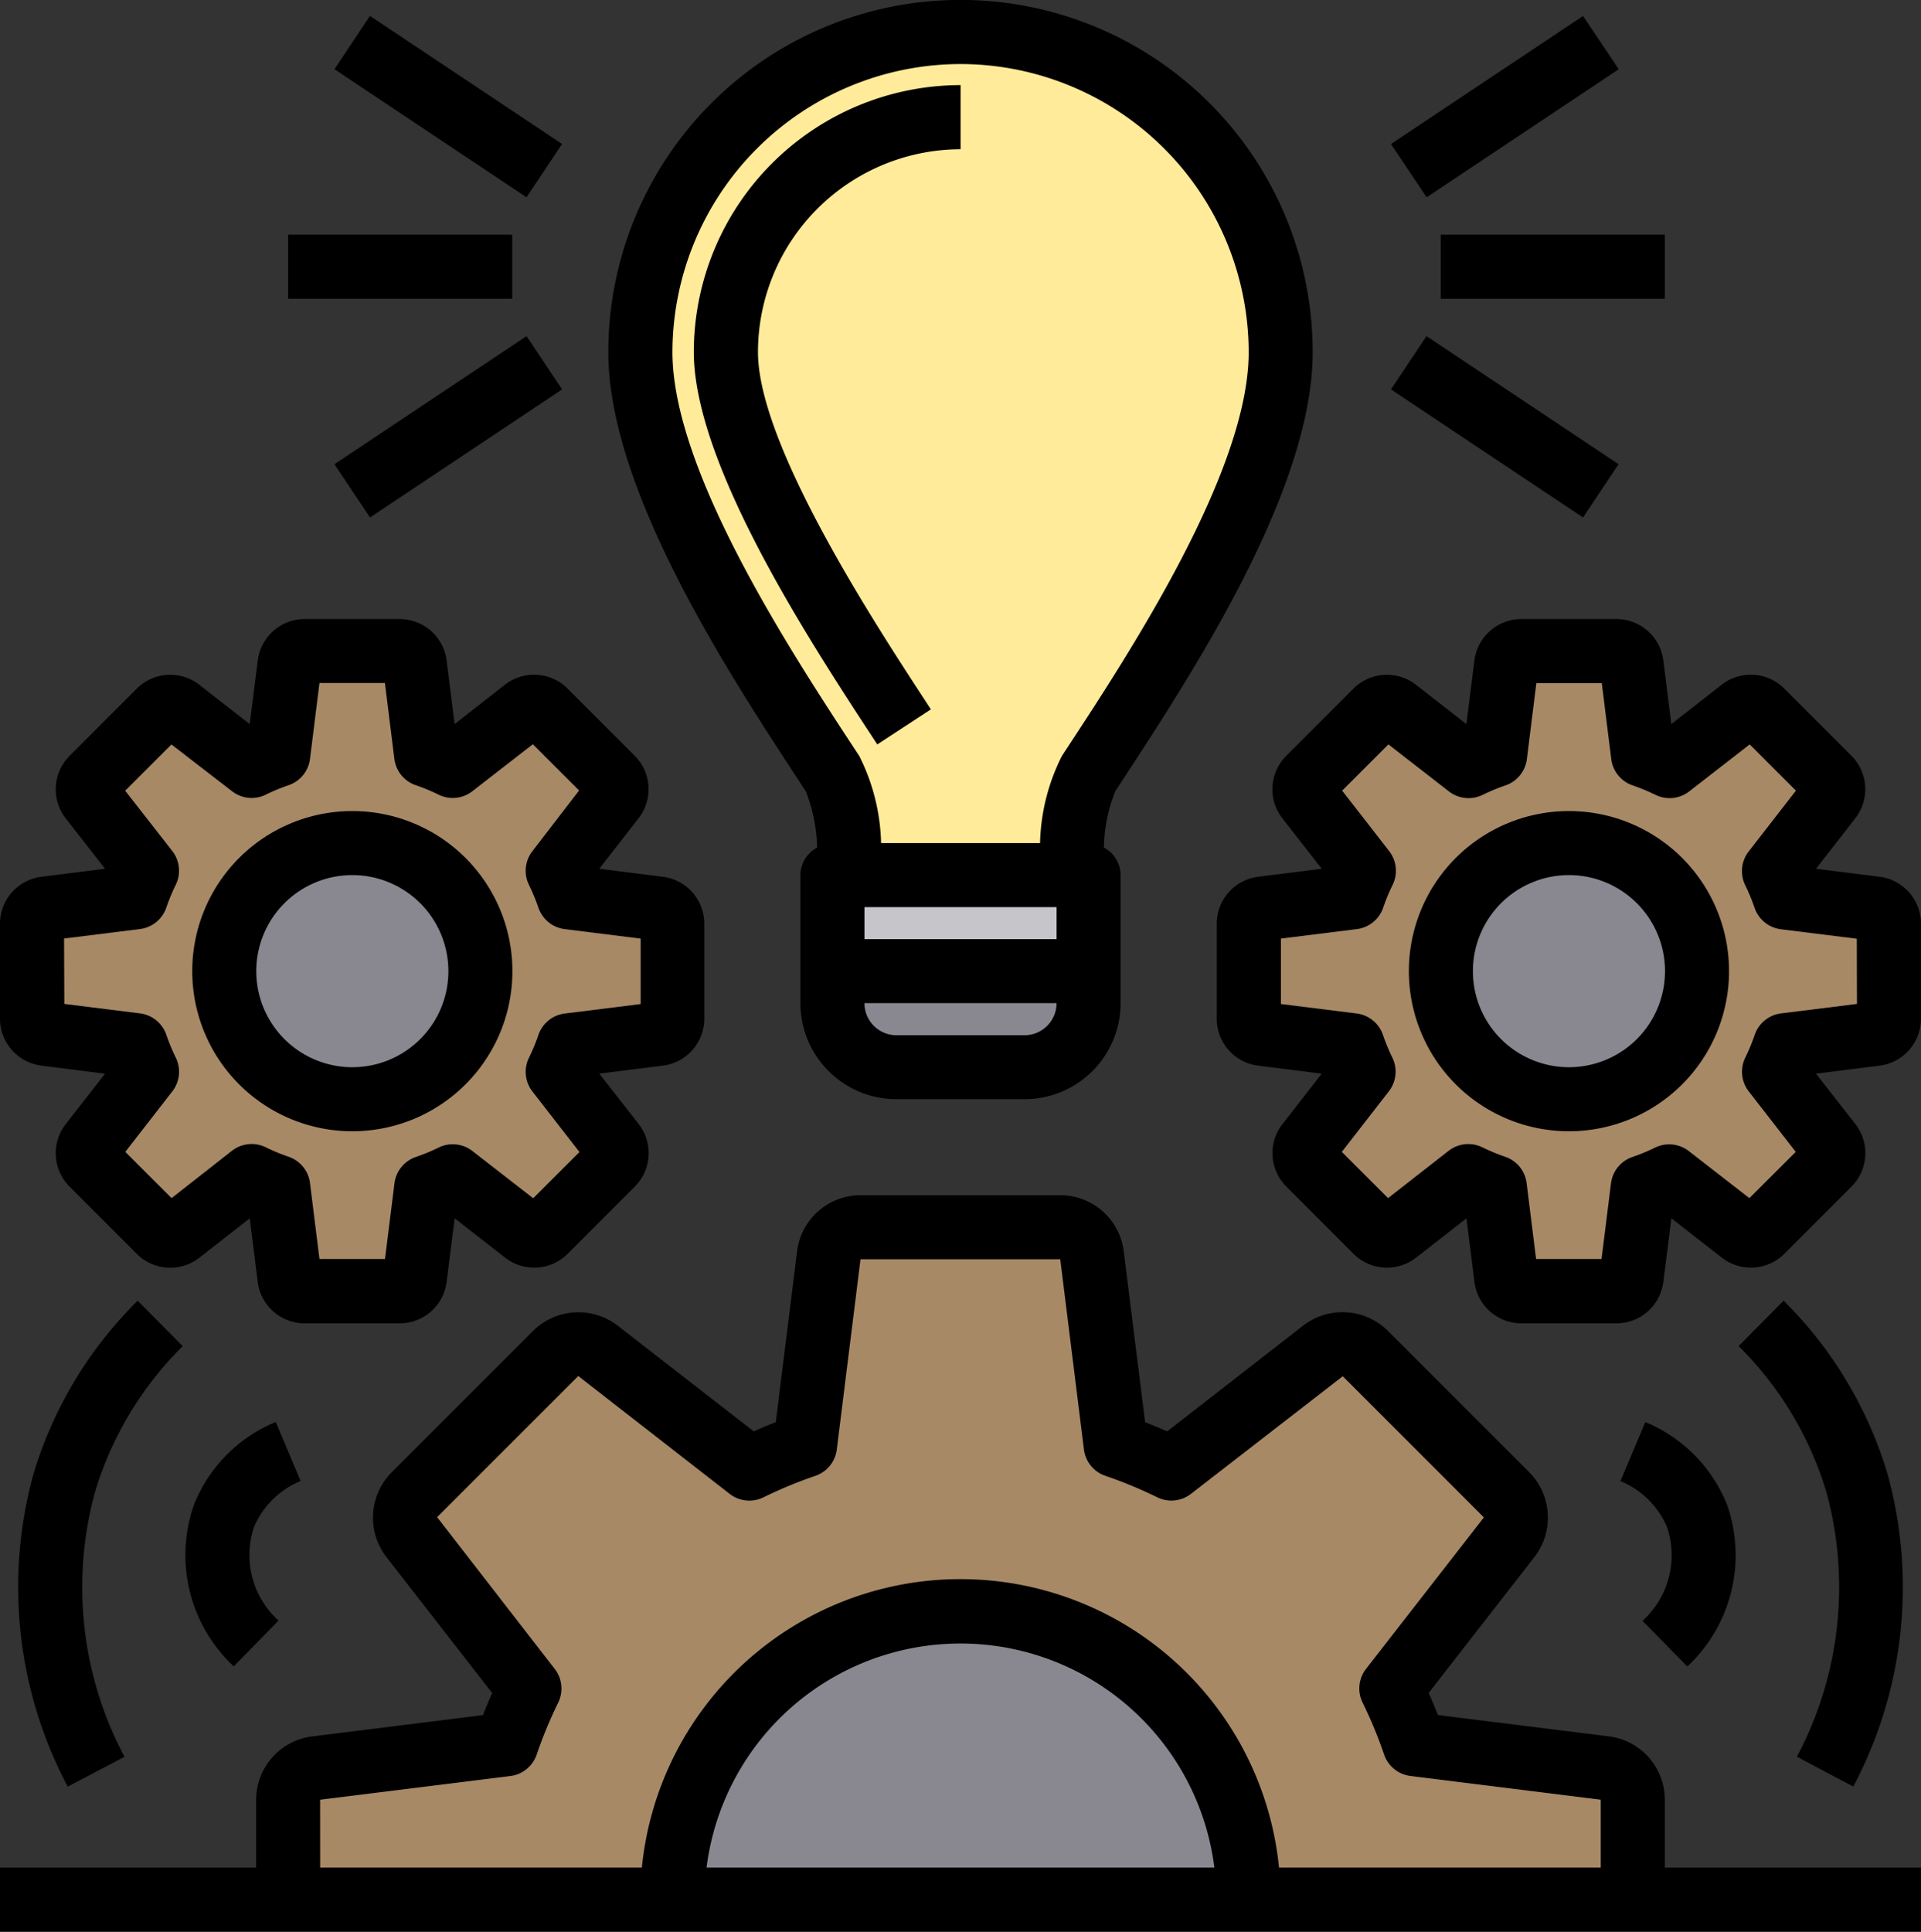
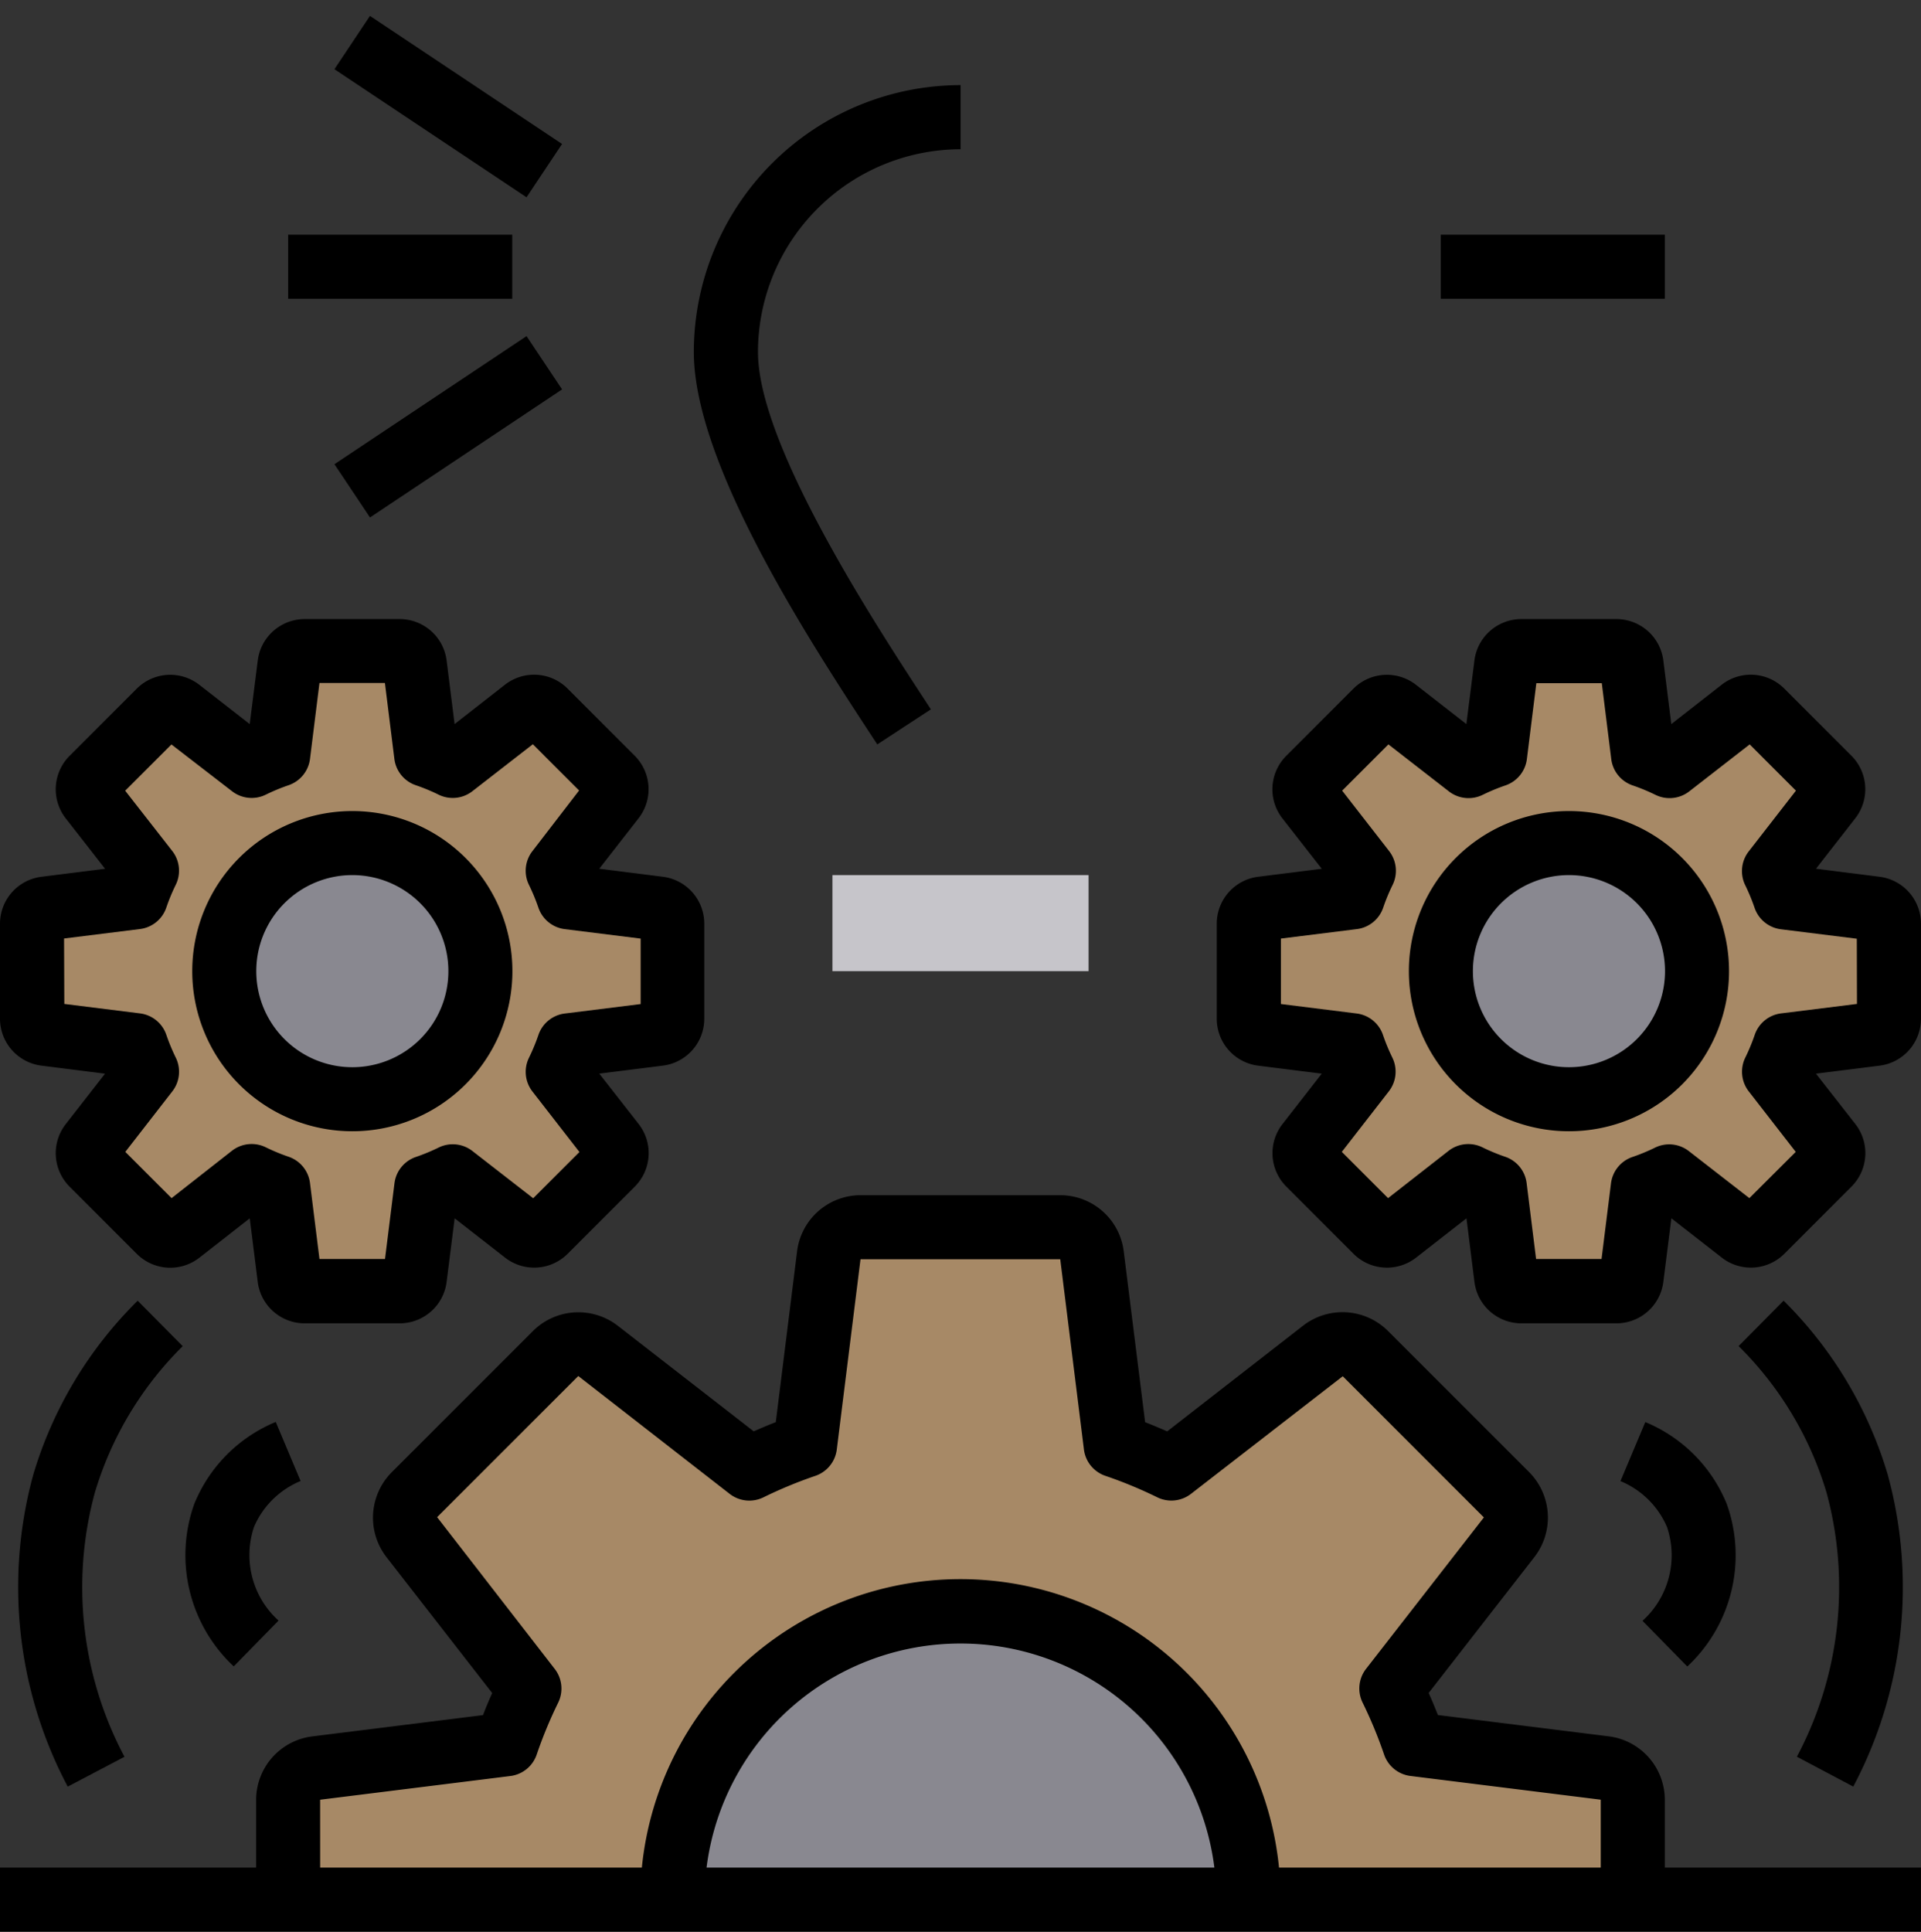
<svg xmlns="http://www.w3.org/2000/svg" width="60.902" height="61.237" viewBox="0 0 60.902 61.237">
  <rect x="0" y="0" width="60.902" height="61.237" fill="#333333" stroke="none" />
  <defs>
    <style>.a{fill:#a78966;}.b{fill:#898890;}.c{fill:#ffeb99;}.d{fill:#c6c5ca;}</style>
  </defs>
  <g transform="translate(-0.32 -0.001)">
    <path class="a" d="M332.621,171.289v3a.492.492,0,0,1-.426.487l-2.873.355a6.174,6.174,0,0,1-.345.843l1.776,2.284a.482.482,0,0,1-.041.639l-2.132,2.132a.482.482,0,0,1-.639.041l-2.284-1.776a6.159,6.159,0,0,1-.843.345l-.355,2.873a.492.492,0,0,1-.487.426h-3a.492.492,0,0,1-.487-.426l-.355-2.873a6.159,6.159,0,0,1-.843-.345L317,181.074a.482.482,0,0,1-.639-.041l-2.132-2.132a.482.482,0,0,1-.041-.639l1.776-2.284a6.093,6.093,0,0,1-.345-.843l-2.873-.355a.492.492,0,0,1-.426-.487v-3a.492.492,0,0,1,.426-.487l2.873-.355a6.09,6.09,0,0,1,.345-.843l-1.776-2.284a.482.482,0,0,1,.041-.639l2.132-2.132a.481.481,0,0,1,.639-.041l2.284,1.776a6.1,6.1,0,0,1,.843-.345l.355-2.873a.492.492,0,0,1,.487-.426h3a.492.492,0,0,1,.487.426l.355,2.873a6.1,6.1,0,0,1,.843.345l2.284-1.776a.481.481,0,0,1,.639.041l2.132,2.132a.482.482,0,0,1,.041.639l-1.776,2.284a6.171,6.171,0,0,1,.345.843l2.873.355a.492.492,0,0,1,.426.487Zm0,0" transform="translate(-272.414 -142.005)" />
    <path class="b" d="M368.44,214.7a4.06,4.06,0,1,1-4.06-4.06A4.06,4.06,0,0,1,368.44,214.7Zm0,0" transform="translate(-314.324 -183.915)" />
    <path class="a" d="M114.951,324.79v3.167h-12.18a9.135,9.135,0,1,0-18.271,0H72.32V324.79a1.015,1.015,0,0,1,.893-1l6.029-.751a15.033,15.033,0,0,1,.731-1.766l-3.735-4.8a1.023,1.023,0,0,1,.092-1.35L80.8,310.65a1.024,1.024,0,0,1,1.35-.091l4.8,3.736a15.041,15.041,0,0,1,1.766-.731l.751-6.029a1.015,1.015,0,0,1,1-.893H96.8a1.015,1.015,0,0,1,1,.893l.751,6.029a15.042,15.042,0,0,1,1.766.731l4.8-3.736a1.024,1.024,0,0,1,1.35.091l4.466,4.467a1.023,1.023,0,0,1,.092,1.35l-3.735,4.8a15.028,15.028,0,0,1,.731,1.766l6.029.751a1.015,1.015,0,0,1,.893,1Zm0,0" transform="translate(-62.865 -267.734)" />
    <path class="b" d="M186.591,411.776H168.32a9.135,9.135,0,1,1,18.271,0Zm0,0" transform="translate(-146.684 -351.554)" />
-     <path class="c" d="M180.621,18.15c0,4.162-3.949,10.089-6.09,13.358a8.676,8.676,0,0,0-.609,3.218h-6.9a8.676,8.676,0,0,0-.609-3.218c-2.142-3.269-6.09-9.2-6.09-13.358a10.15,10.15,0,1,1,20.3,0Zm0,0" transform="translate(-139.699 -6.984)" />
-     <path class="b" d="M216.44,242.641v1.015a2.037,2.037,0,0,1-2.03,2.03h-4.06a2.037,2.037,0,0,1-2.03-2.03v-1.015Zm0,0" transform="translate(-181.609 -211.854)" />
    <path class="d" d="M216.44,218.641v3.045h-8.12v-3.045Zm0,0" transform="translate(-181.609 -190.9)" />
    <path class="a" d="M28.621,171.289v3a.492.492,0,0,1-.426.487l-2.873.355a6.161,6.161,0,0,1-.345.843l1.776,2.284a.482.482,0,0,1-.041.639l-2.132,2.132a.482.482,0,0,1-.639.041L21.658,179.3a6.159,6.159,0,0,1-.843.345l-.355,2.873a.492.492,0,0,1-.487.426h-3a.492.492,0,0,1-.487-.426l-.355-2.873a6.159,6.159,0,0,1-.843-.345L13,181.074a.482.482,0,0,1-.639-.041L10.228,178.9a.482.482,0,0,1-.041-.639l1.776-2.284a6.1,6.1,0,0,1-.345-.843l-2.873-.355a.492.492,0,0,1-.426-.487v-3a.492.492,0,0,1,.426-.487l2.873-.355a6.1,6.1,0,0,1,.345-.843l-1.776-2.284a.482.482,0,0,1,.041-.639l2.132-2.132a.481.481,0,0,1,.639-.041l2.284,1.776a6.1,6.1,0,0,1,.843-.345l.355-2.873a.492.492,0,0,1,.487-.426h3a.492.492,0,0,1,.487.426l.355,2.873a6.1,6.1,0,0,1,.843.345l2.284-1.776a.481.481,0,0,1,.639.041l2.132,2.132a.482.482,0,0,1,.041.639L24.977,169.6a6.158,6.158,0,0,1,.345.843l2.873.355a.492.492,0,0,1,.426.487Zm0,0" transform="translate(-6.985 -142.005)" />
    <path class="b" d="M64.44,214.7a4.06,4.06,0,1,1-4.06-4.06A4.06,4.06,0,0,1,64.44,214.7Zm0,0" transform="translate(-48.895 -183.915)" />
    <path d="M50.292,357.138l-.788-1.872a4.747,4.747,0,0,0-2.584,2.6,4.827,4.827,0,0,0,1.252,5.148l1.421-1.451a2.8,2.8,0,0,1-.777-2.972A2.748,2.748,0,0,1,50.292,357.138Zm0,0" transform="translate(-40.442 -310.19)" />
    <path d="M10.07,326.409l-1.426-1.439a12.929,12.929,0,0,0-3.309,5.509,13.51,13.51,0,0,0,1.091,9.894l1.8-.946a11.451,11.451,0,0,1-.939-8.377,10.911,10.911,0,0,1,2.786-4.641Zm0,0" transform="translate(-3.959 -283.737)" />
    <path d="M407.342,363.017a4.826,4.826,0,0,0,1.253-5.148,4.747,4.747,0,0,0-2.584-2.6l-.788,1.871a2.747,2.747,0,0,1,1.476,1.457,2.8,2.8,0,0,1-.777,2.972Zm0,0" transform="translate(-353.529 -310.189)" />
    <path d="M438.357,340.371a13.507,13.507,0,0,0,1.091-9.894,12.925,12.925,0,0,0-3.3-5.509l-1.426,1.439a10.91,10.91,0,0,1,2.786,4.64,11.452,11.452,0,0,1-.939,8.377Zm0,0" transform="translate(-379.282 -283.736)" />
    <path d="M53.1,317.8a2.03,2.03,0,0,0-1.782-2.01l-5.412-.675q-.132-.339-.292-.7l3.357-4.315a2.043,2.043,0,0,0-.177-2.689l-4.466-4.466a2.042,2.042,0,0,0-2.691-.176l-4.313,3.355q-.361-.159-.7-.292l-.677-5.408a2.03,2.03,0,0,0-2.01-1.787H27.6a2.03,2.03,0,0,0-2.01,1.782l-.675,5.412q-.339.132-.7.292L19.9,302.771a2.041,2.041,0,0,0-2.689.177l-4.466,4.466a2.041,2.041,0,0,0-.176,2.691l3.355,4.313q-.161.361-.292.7l-5.407.674A2.03,2.03,0,0,0,8.44,317.8v2.152H.32v2.03h60.9v-2.03H53.1Zm-42.631,0,6.029-.751a1.015,1.015,0,0,0,.839-.686,13.935,13.935,0,0,1,.682-1.646,1.016,1.016,0,0,0-.113-1.064l-3.728-4.81,4.475-4.474,4.8,3.736a1.016,1.016,0,0,0,1.064.113,13.94,13.94,0,0,1,1.646-.682,1.016,1.016,0,0,0,.686-.839l.752-6.03h6.332l.751,6.029a1.016,1.016,0,0,0,.686.839,13.9,13.9,0,0,1,1.646.682,1.016,1.016,0,0,0,1.064-.114l4.81-3.727,4.474,4.475-3.735,4.8a1.014,1.014,0,0,0-.113,1.064,13.907,13.907,0,0,1,.682,1.646,1.016,1.016,0,0,0,.839.686l6.032.752v2.152h-10.2a10.15,10.15,0,0,0-20.2,0H10.47Zm28.351,2.152h-16.1a8.113,8.113,0,0,1,16.1,0Zm0,0" transform="translate(0 -260.749)" />
-     <path d="M158.579,25.083a5.087,5.087,0,0,1,.36,1.785,1,1,0,0,0-.529.874V31.8a3.045,3.045,0,0,0,3.045,3.045h4.06A3.045,3.045,0,0,0,168.56,31.8v-4.06a1,1,0,0,0-.529-.874,5.081,5.081,0,0,1,.362-1.788l.146-.223c2.285-3.485,6.111-9.32,6.111-13.691a11.165,11.165,0,1,0-22.331,0c0,4.372,3.826,10.206,6.111,13.691Zm7.952,3.674v1.015h-6.09V28.757Zm-1.015,4.06h-4.06A1.015,1.015,0,0,1,160.44,31.8h6.09A1.015,1.015,0,0,1,165.515,32.817Zm-2.03-30.786a9.146,9.146,0,0,1,9.135,9.135c0,3.766-3.756,9.5-5.777,12.579l-.144.219a6.459,6.459,0,0,0-.693,2.762h-5.04a6.455,6.455,0,0,0-.691-2.759l-.146-.222c-2.022-3.081-5.777-8.814-5.777-12.579a9.146,9.146,0,0,1,9.135-9.135Zm0,0" transform="translate(-132.714)" />
    <path d="M179.476,42.2l1.7-1.112-.162-.249c-1.593-2.436-5.32-8.128-5.32-11.077a6.435,6.435,0,0,1,6.424-6.429V21.3a8.468,8.468,0,0,0-8.458,8.459c0,3.553,3.676,9.172,5.651,12.188Zm0,0" transform="translate(-151.344 -18.601)" />
    <path d="M325.339,162.813l-2.017-.255,1.247-1.6a1.5,1.5,0,0,0-.122-1.98l-2.132-2.132a1.5,1.5,0,0,0-1.98-.123l-1.6,1.25-.253-2.017a1.5,1.5,0,0,0-1.489-1.312H313.98a1.5,1.5,0,0,0-1.487,1.312l-.255,2.017-1.6-1.247a1.5,1.5,0,0,0-1.98.123l-2.132,2.132a1.5,1.5,0,0,0-.123,1.979l1.25,1.6-2.017.253a1.5,1.5,0,0,0-1.312,1.489v3.012a1.5,1.5,0,0,0,1.312,1.487l2.017.253-1.247,1.6a1.5,1.5,0,0,0,.123,1.98l2.132,2.132a1.5,1.5,0,0,0,1.98.122l1.6-1.248.253,2.017a1.5,1.5,0,0,0,1.489,1.312h3.012a1.5,1.5,0,0,0,1.487-1.312l.255-2.017,1.6,1.247a1.5,1.5,0,0,0,1.98-.122l2.132-2.132a1.5,1.5,0,0,0,.123-1.979l-1.251-1.6,2.017-.253a1.5,1.5,0,0,0,1.312-1.489V164.3A1.5,1.5,0,0,0,325.339,162.813Zm-.718,4.031-2.407.3a1.015,1.015,0,0,0-.834.679,6.186,6.186,0,0,1-.3.724,1.016,1.016,0,0,0,.111,1.07l1.489,1.917L321.21,173l-1.917-1.489a1.015,1.015,0,0,0-1.067-.115,6.169,6.169,0,0,1-.724.3,1.015,1.015,0,0,0-.679.834l-.3,2.4h-2.075l-.3-2.407a1.014,1.014,0,0,0-.679-.834,6.172,6.172,0,0,1-.724-.3,1.016,1.016,0,0,0-1.07.111L309.755,173l-1.466-1.466,1.489-1.917a1.015,1.015,0,0,0,.115-1.067,6.271,6.271,0,0,1-.3-.724,1.014,1.014,0,0,0-.834-.679l-2.4-.3v-2.075l2.407-.3a1.014,1.014,0,0,0,.834-.679,6.166,6.166,0,0,1,.3-.724,1.016,1.016,0,0,0-.111-1.07l-1.489-1.916,1.466-1.466,1.917,1.489a1.015,1.015,0,0,0,1.07.111,6.264,6.264,0,0,1,.724-.3,1.016,1.016,0,0,0,.679-.835l.3-2.406h2.075l.3,2.406a1.015,1.015,0,0,0,.679.835,6.259,6.259,0,0,1,.724.3,1.015,1.015,0,0,0,1.07-.111l1.916-1.489,1.466,1.466-1.489,1.916a1.016,1.016,0,0,0-.122,1.074,6.214,6.214,0,0,1,.3.724,1.016,1.016,0,0,0,.834.68l2.407.3Zm0,0" transform="translate(-265.429 -135.019)" />
    <path d="M1.633,168.8l2.017.255-1.247,1.6a1.5,1.5,0,0,0,.123,1.981l2.132,2.132a1.5,1.5,0,0,0,1.98.123l1.6-1.251.253,2.017a1.5,1.5,0,0,0,1.489,1.312h3.012a1.5,1.5,0,0,0,1.487-1.312l.255-2.017,1.6,1.247a1.5,1.5,0,0,0,1.981-.122l2.132-2.132a1.5,1.5,0,0,0,.123-1.98l-1.251-1.6,2.017-.253a1.5,1.5,0,0,0,1.312-1.489V164.3a1.5,1.5,0,0,0-1.312-1.487l-2.017-.255,1.247-1.6a1.5,1.5,0,0,0-.122-1.98l-2.132-2.132a1.5,1.5,0,0,0-1.98-.123l-1.6,1.25-.253-2.017a1.5,1.5,0,0,0-1.489-1.312H9.979a1.5,1.5,0,0,0-1.487,1.312l-.255,2.017-1.6-1.247a1.5,1.5,0,0,0-1.98.123l-2.132,2.132a1.5,1.5,0,0,0-.123,1.979l1.25,1.6-2.017.253A1.5,1.5,0,0,0,.32,164.3v3.012A1.5,1.5,0,0,0,1.633,168.8Zm.718-4.03,2.407-.3a1.014,1.014,0,0,0,.834-.679,6.175,6.175,0,0,1,.3-.724,1.015,1.015,0,0,0-.11-1.07l-1.493-1.912,1.466-1.466L7.675,160.1a1.013,1.013,0,0,0,1.07.111,6.262,6.262,0,0,1,.724-.3,1.016,1.016,0,0,0,.679-.834l.3-2.407h2.075l.3,2.407a1.015,1.015,0,0,0,.679.834,6.255,6.255,0,0,1,.724.3,1.014,1.014,0,0,0,1.07-.11l1.917-1.489,1.466,1.466L17.2,162a1.015,1.015,0,0,0-.11,1.07,6.263,6.263,0,0,1,.3.724,1.017,1.017,0,0,0,.835.679l2.406.3v2.075l-2.406.3a1.015,1.015,0,0,0-.835.679,6.259,6.259,0,0,1-.3.724,1.015,1.015,0,0,0,.111,1.07l1.489,1.917-1.466,1.466-1.916-1.489a1.015,1.015,0,0,0-1.079-.12,6.181,6.181,0,0,1-.724.3,1.015,1.015,0,0,0-.679.834l-.3,2.4H10.448l-.3-2.407a1.014,1.014,0,0,0-.679-.834,6.176,6.176,0,0,1-.724-.3,1.015,1.015,0,0,0-1.07.11L5.759,173l-1.466-1.466,1.489-1.917a1.014,1.014,0,0,0,.111-1.07,6.258,6.258,0,0,1-.3-.724,1.014,1.014,0,0,0-.834-.679l-2.4-.3Zm0,0" transform="translate(0 -135.019)" />
    <path d="M72.32,58.641h7.105v2.03H72.32Zm0,0" transform="translate(-62.865 -51.2)" />
    <path d="M83.883,5.67,85.009,3.98l6.09,4.06L89.973,9.73Zm0,0" transform="translate(-72.96 -3.475)" />
    <path d="M83.883,88.044l6.09-4.06L91.1,85.673l-6.09,4.06Zm0,0" transform="translate(-72.96 -73.328)" />
    <path d="M360.32,58.641h7.105v2.03H360.32Zm0,0" transform="translate(-314.324 -51.2)" />
-     <path d="M347.879,8.045l6.09-4.06L355.1,5.673l-6.09,4.06Zm0,0" transform="translate(-303.461 -3.478)" />
-     <path d="M347.879,85.67l1.126-1.689,6.09,4.06-1.126,1.689Zm0,0" transform="translate(-303.461 -73.325)" />
    <path d="M53.4,212.791a5.075,5.075,0,1,0-5.075-5.075A5.075,5.075,0,0,0,53.4,212.791Zm0-8.12a3.045,3.045,0,1,1-3.045,3.045A3.045,3.045,0,0,1,53.4,204.671Zm0,0" transform="translate(-41.91 -176.93)" />
    <path d="M357.4,202.641a5.075,5.075,0,1,0,5.075,5.075A5.075,5.075,0,0,0,357.4,202.641Zm0,8.12a3.045,3.045,0,1,1,3.045-3.045A3.045,3.045,0,0,1,357.4,210.761Zm0,0" transform="translate(-307.339 -176.93)" />
  </g>
</svg>